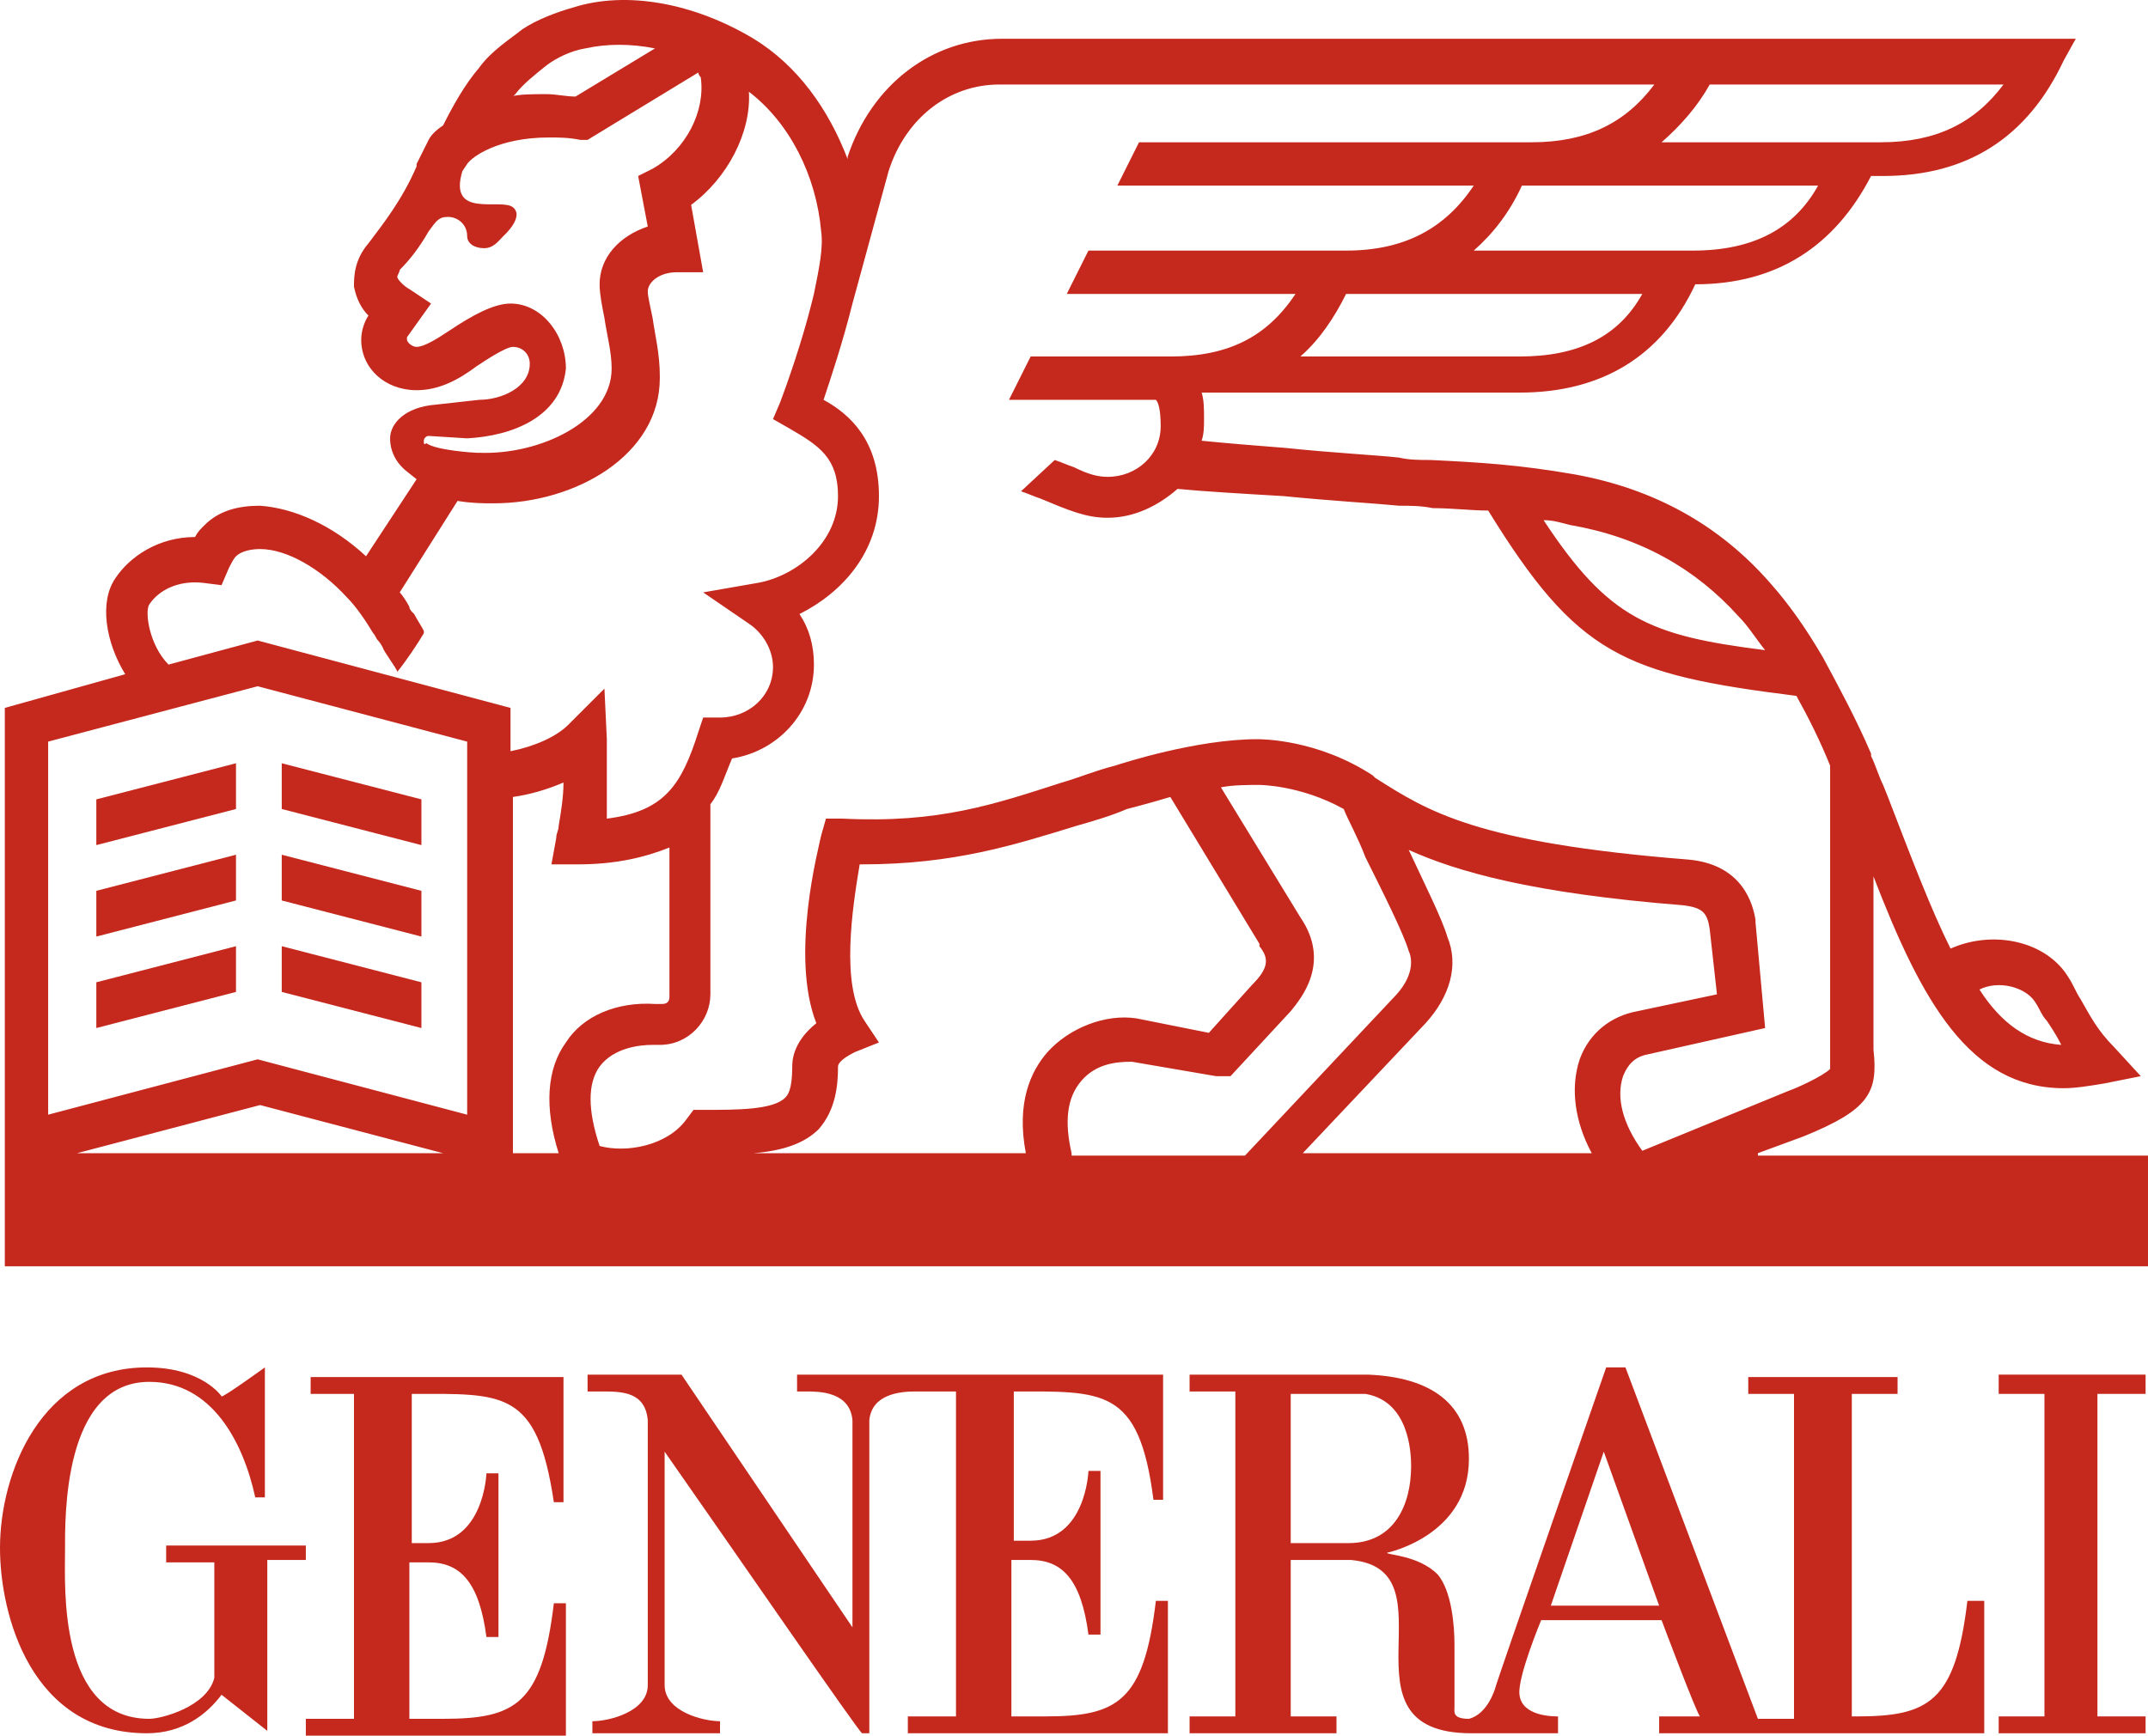
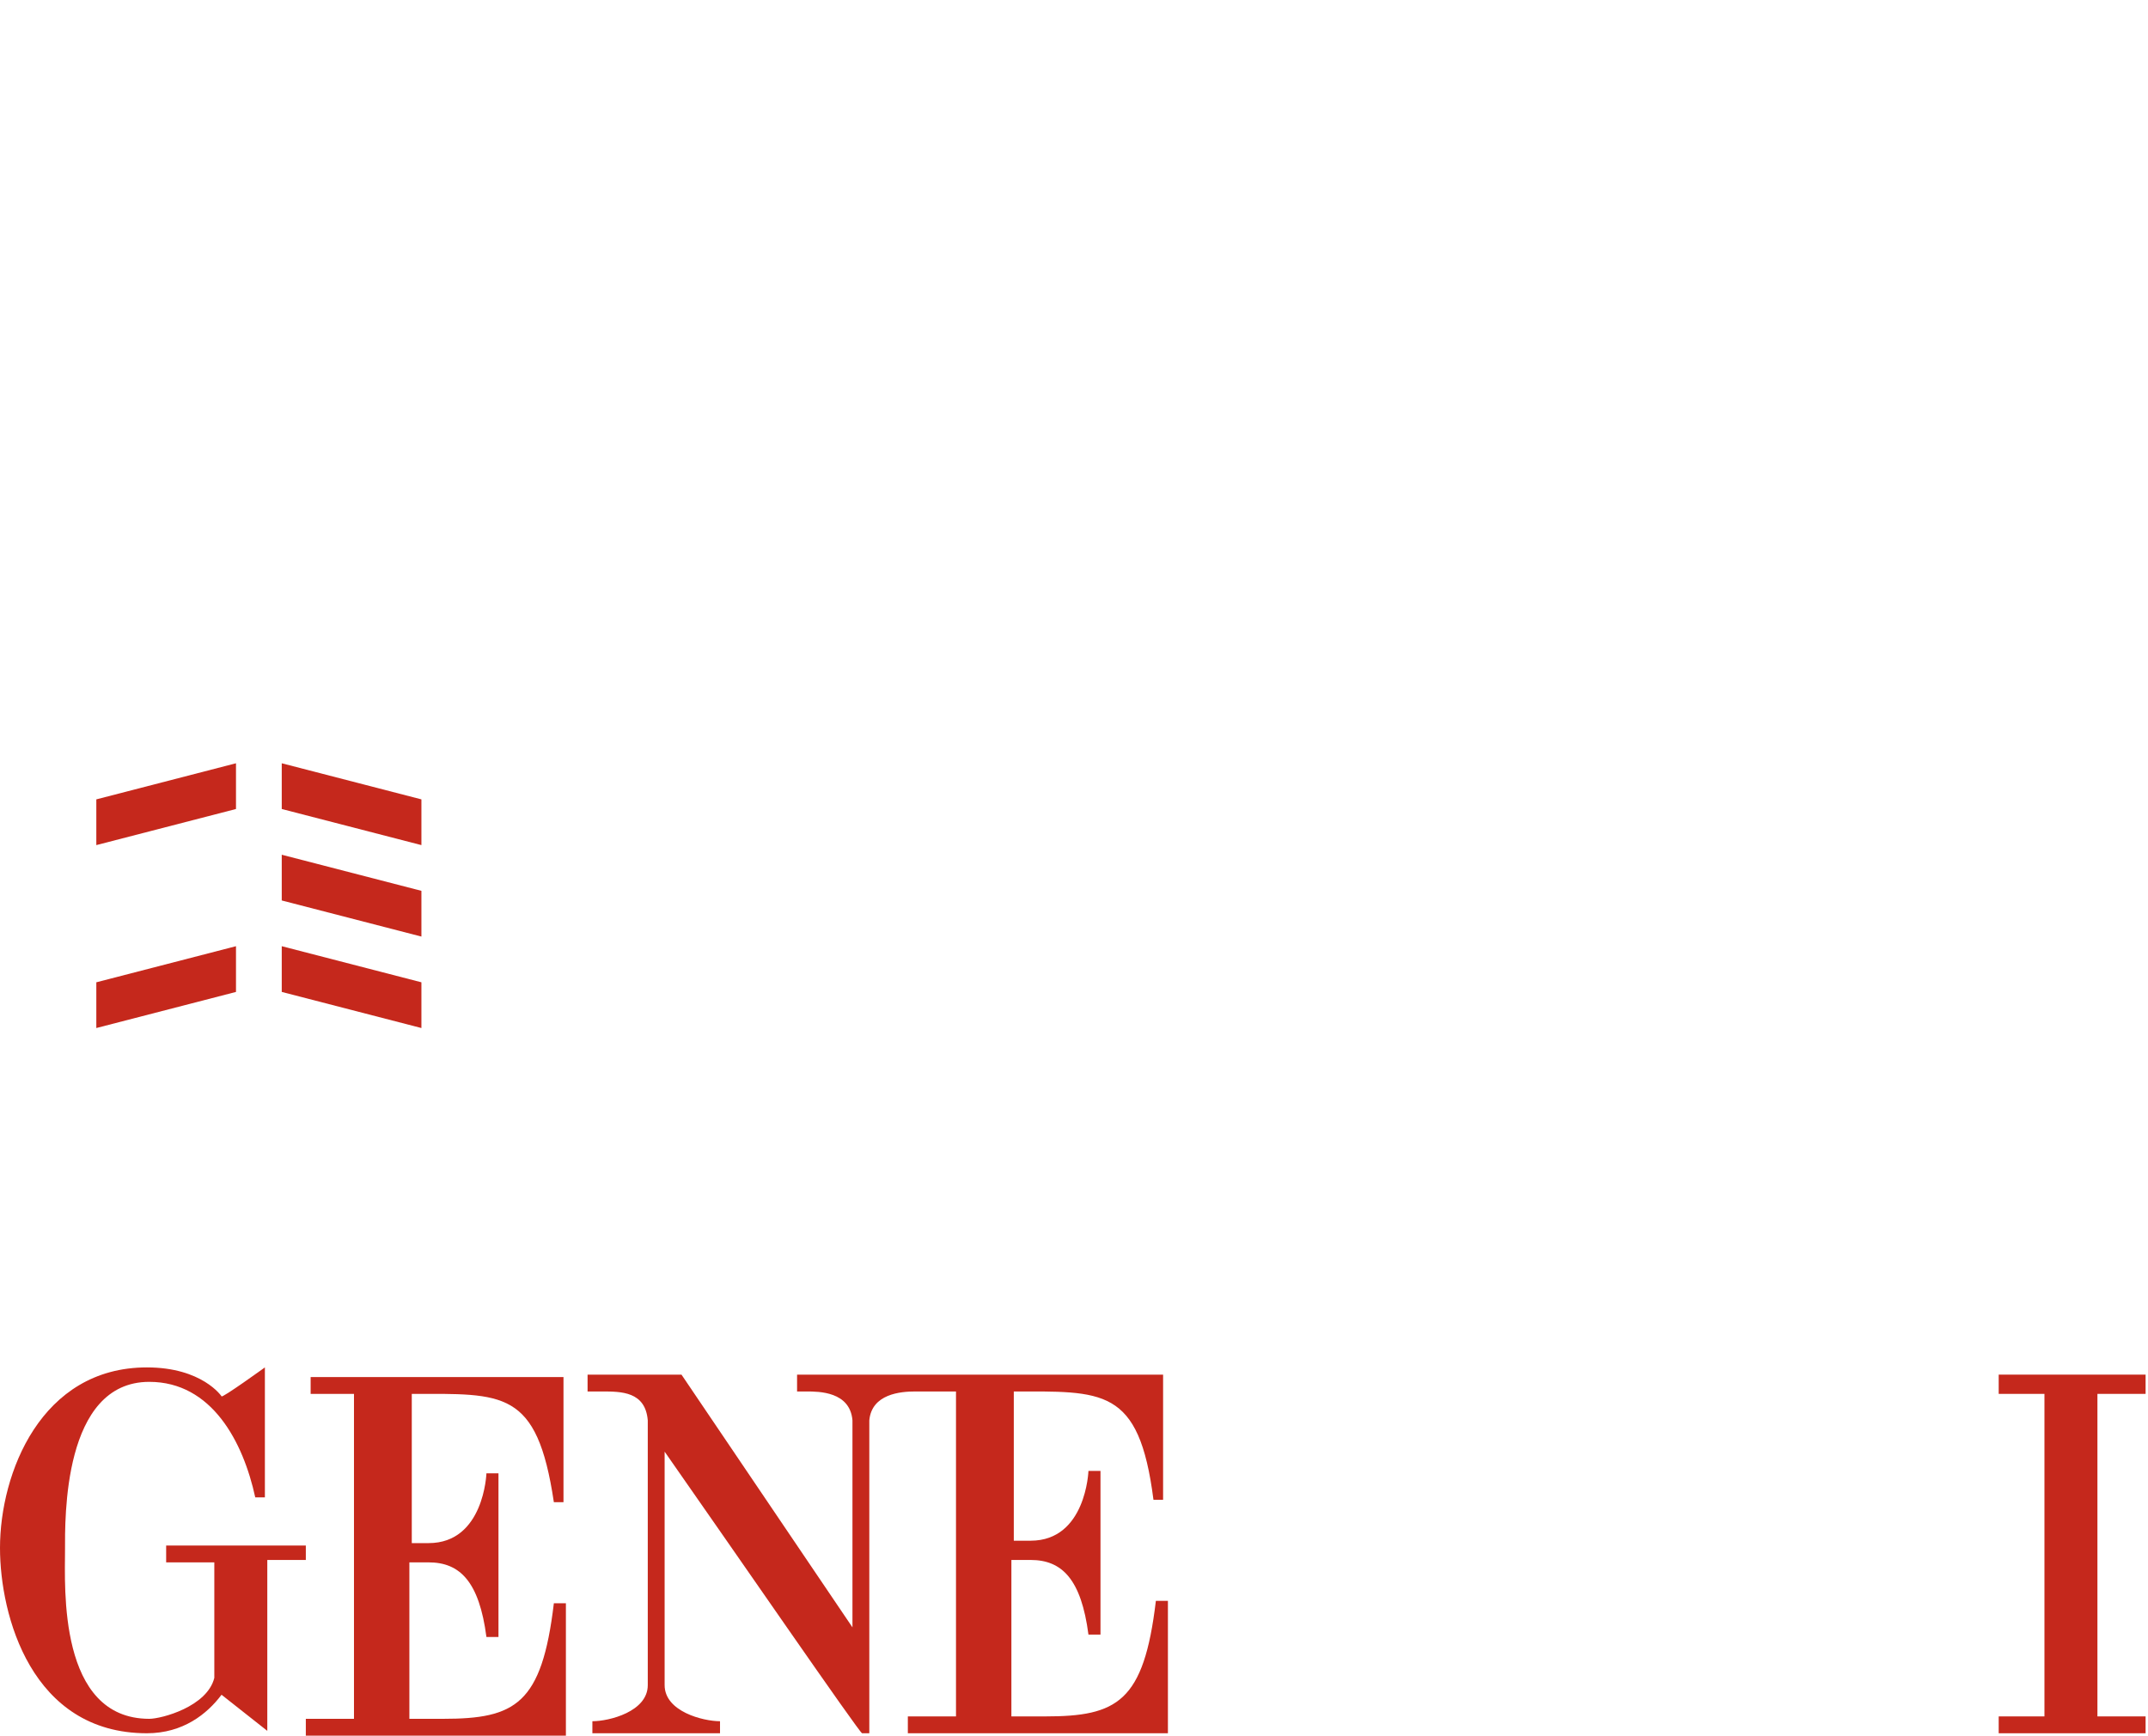
<svg xmlns="http://www.w3.org/2000/svg" width="558" height="451" viewBox="0 0 558 451" fill="none">
  <g clip-path="url(#clip0_38_266)">
    <path d="M106.971 400.341V362.19C130.742 362.19 139.5 360.939 143.879 390.334H146.381V357.812H80.697V362.19H91.957V446.622H79.446V451H147.007V416.602H143.879C140.751 442.87 133.87 446.622 115.103 446.622H106.345V405.97H111.35C119.482 405.97 124.487 410.973 126.363 425.358H129.491V382.829H126.363C126.363 382.829 125.738 400.966 111.35 400.966H106.971V400.341Z" fill="#C5281C" />
    <path d="M80.072 401.592H43.164V405.97H55.675V435.99C53.798 443.495 41.913 446.622 38.785 446.622C15.014 446.622 16.89 412.224 16.89 402.843C16.89 394.712 16.265 359.063 38.785 359.063C55.049 359.063 63.182 374.699 66.309 389.083H68.812C68.812 383.455 68.812 355.311 68.812 355.311C68.812 355.311 57.552 363.441 57.552 362.816C57.552 362.816 52.547 355.311 38.159 355.311C10.634 355.311 0 382.829 0 402.217C0 419.729 8.132 450.375 38.159 450.375C47.543 450.375 53.798 445.371 57.552 440.368L69.437 449.749V405.344H79.446V401.592H80.072Z" fill="#C5281C" />
-     <path d="M511.083 415.976C507.955 442.244 501.074 445.997 482.307 445.997H481.056V362.19H492.942V357.812H454.157V362.19H466.043V446.622H456.659L422.253 355.311H417.249C417.249 355.311 388.473 437.866 388.473 438.492C388.473 438.492 386.596 445.371 381.592 446.622C377.213 446.622 377.839 444.746 377.839 443.495V427.234C377.839 422.856 377.213 413.475 373.46 409.097C368.455 404.093 360.323 404.093 360.323 403.468C360.323 403.468 381.592 399.09 381.592 379.077C381.592 364.692 371.583 357.812 355.318 357.187H309.027V361.565H320.912V445.997H309.027V450.375H347.186V445.997H335.3V405.344H350.939C378.464 407.846 345.935 450.375 382.217 450.375H404.738V445.997C403.486 445.997 395.354 445.997 394.729 440.368C394.103 435.99 400.359 420.98 400.359 420.98H431.637C431.637 420.98 441.02 445.997 441.646 445.997H431.011V450.375H515.462V415.976H511.083ZM350.314 400.966H335.3V362.19H354.693C365.953 364.066 366.578 377.2 366.578 380.953C366.578 390.96 362.199 400.966 350.314 400.966ZM402.861 417.227L416.623 377.2L431.011 417.227H402.861Z" fill="#C5281C" />
    <path d="M262.735 361.565C286.507 361.565 295.89 360.314 299.643 389.709H302.146V357.187H207.06V361.565H209.563C212.691 361.565 220.823 361.565 221.448 369.07V422.856L177.034 357.187H152.637V361.565H156.39C161.395 361.565 167.65 361.565 168.276 369.07V437.866C168.276 444.746 158.267 447.247 153.888 447.247V450.375H187.043V447.247C182.664 447.247 172.655 444.746 172.655 437.866V377.2C190.17 402.217 223.325 450.375 223.951 450.375H225.827V369.07C226.453 362.19 233.96 361.565 237.713 361.565H248.347V445.997H235.836V450.375H303.397V415.976H300.269C297.141 442.244 290.26 445.997 271.493 445.997H262.735V405.344H267.74C275.872 405.344 280.877 410.348 282.753 424.732H285.881V382.204H282.753C282.753 382.204 282.128 400.341 267.74 400.341H263.361V361.565H262.735Z" fill="#C5281C" />
    <path d="M519.215 357.187V362.19H531.101V445.997H519.215V450.375H557.375V445.997H544.863V362.19H557.375V357.187H519.215Z" fill="#C5281C" />
-     <path d="M456.659 299.648L468.545 295.27C485.435 288.39 487.937 284.013 486.686 272.755V227.725C499.197 260.247 511.709 282.762 536.105 282.762C539.233 282.762 542.987 282.136 546.74 281.511L556.123 279.635L549.242 272.13C544.863 267.752 542.987 263.999 540.484 259.621C539.233 257.745 538.608 255.869 537.356 253.992C531.726 244.611 517.964 241.484 506.704 246.487C501.7 236.481 496.695 223.347 490.439 207.086L489.188 203.959C487.937 201.457 487.312 198.955 486.061 196.454V195.828C482.307 187.072 477.928 178.942 473.549 170.811C469.17 163.306 464.791 157.052 459.787 151.423C446.65 136.413 429.76 127.032 409.117 123.279C394.729 120.778 384.72 120.152 371.583 119.527C369.081 119.527 365.953 119.527 363.451 118.901C357.821 118.276 345.935 117.65 334.049 116.4C325.917 115.774 318.41 115.149 312.155 114.523C312.78 112.647 312.78 110.771 312.78 108.895C312.78 106.393 312.78 103.891 312.155 102.015H394.729C415.998 102.015 431.637 92.634 440.395 73.871C461.664 73.871 476.677 63.864 486.061 45.727H489.188C511.083 45.727 526.722 35.72 536.105 15.707L539.233 10.078H260.233C242.092 10.078 226.453 21.961 220.197 40.724V41.349C215.193 28.215 207.061 16.958 195.8 10.078C180.161 0.697 162.646 -2.43 148.883 1.948C144.504 3.198 139.5 5.075 135.747 7.576C132.619 10.078 127.614 13.205 124.487 17.583C120.733 21.961 117.605 27.59 115.103 32.593C113.226 33.844 111.975 35.095 111.35 36.346L108.222 42.6V43.225C104.469 51.981 99.464 58.236 95.711 63.239C91.957 67.617 91.957 71.995 91.957 74.496C92.583 77.624 93.834 80.125 95.711 82.001C94.46 83.878 93.834 86.379 93.834 88.256C93.834 95.761 100.09 101.39 108.222 101.39C113.852 101.39 118.856 98.888 123.861 95.135C125.738 93.885 131.368 90.132 133.244 90.132C135.747 90.132 137.623 92.008 137.623 94.51C137.623 100.764 130.117 103.891 124.487 103.891L113.226 105.142C105.094 105.767 101.341 110.145 101.341 113.898C101.341 117.651 103.217 120.152 104.469 121.403L105.094 122.028L108.222 124.53L95.085 144.544C86.327 136.413 76.318 132.035 67.561 131.41C61.931 131.41 56.926 132.661 53.173 136.413C51.922 137.664 51.296 138.289 50.67 139.54C41.287 139.54 33.78 144.544 30.027 150.172C25.648 156.427 27.525 167.059 32.529 175.189L1.251 183.945V329.043H558V300.274H456.659V299.648ZM528.599 260.247C529.85 262.123 530.475 263.999 531.726 265.25C532.978 267.126 534.229 269.002 535.48 271.504C526.722 270.879 519.841 265.875 514.211 257.119C519.215 254.618 526.096 256.494 528.599 260.247ZM407.865 136.413C426.007 139.54 440.395 147.671 451.655 160.179C454.157 162.681 456.034 165.808 458.536 168.935C428.509 165.183 417.874 160.805 400.984 135.162C403.487 135.162 405.363 135.788 407.865 136.413M394.729 92.634H337.803C342.807 88.256 346.561 82.627 349.688 76.373H426.632C420.377 87.63 409.742 92.634 394.729 92.634M439.769 65.115H382.843C387.848 60.737 392.226 55.108 395.354 48.229H472.298C466.043 59.486 455.408 65.115 439.769 65.115M444.148 21.961H520.466C512.96 31.968 502.951 36.971 488.563 36.971H431.637C436.641 32.593 441.02 27.59 444.148 21.961M133.87 24.463C135.747 21.961 138.874 19.459 142.002 16.958C144.504 15.081 148.258 13.205 152.011 12.58C157.641 11.329 163.897 11.329 170.152 12.58L149.509 25.088C147.007 25.088 144.504 24.463 142.002 24.463C138.249 24.463 135.121 24.463 132.619 25.088C133.244 25.088 133.244 25.088 133.87 24.463M110.099 114.523C110.099 113.898 110.724 113.273 111.35 113.273L121.359 113.898C133.244 113.273 145.756 108.269 147.007 95.761C147.007 87.005 140.751 78.874 132.619 78.874C128.24 78.874 122.61 82.001 116.98 85.754C113.226 88.256 110.099 90.132 108.222 90.132C106.971 90.132 105.72 88.881 105.72 88.256C105.72 88.256 105.72 88.256 105.72 87.63L111.975 78.874L106.345 75.122C105.094 74.496 103.217 72.62 103.217 71.995C103.217 71.369 103.843 70.744 103.843 70.118C106.345 67.617 108.848 64.49 111.35 60.112C113.226 57.61 113.852 56.359 116.354 56.359C118.856 56.359 121.359 58.236 121.359 61.363C121.359 63.239 123.235 64.49 125.738 64.49C128.24 64.49 129.491 62.613 130.742 61.363C130.742 61.363 136.372 56.359 133.244 53.858C130.117 51.356 116.354 56.985 120.108 44.476L121.359 42.6C122.61 40.724 129.491 35.72 142.628 35.72C145.13 35.72 147.632 35.72 150.76 36.346H152.637L181.413 18.834C181.413 19.459 182.038 20.085 182.038 20.085C183.289 28.841 178.285 38.847 169.527 43.851L165.774 45.727L168.276 58.861C160.769 61.363 155.765 66.991 155.765 73.871C155.765 76.373 156.39 79.5 157.016 82.627C157.641 87.005 158.892 91.383 158.892 95.761C158.892 109.52 140.126 118.276 124.487 117.651H123.861C123.235 117.651 113.226 117.025 110.724 115.149C110.099 115.774 110.099 115.149 110.099 114.523M38.785 157.052C41.287 153.3 46.291 150.798 52.547 151.423L57.551 152.049L59.428 147.671C60.054 146.42 60.679 145.169 61.305 144.544C62.556 143.293 65.058 142.667 67.561 142.667C74.442 142.667 83.2 147.671 90.081 155.176C92.583 157.677 95.085 161.43 96.962 164.557C97.587 165.183 97.587 165.808 98.213 166.433C98.838 167.059 99.464 168.31 99.464 168.31C99.464 168.935 103.217 173.938 103.217 174.564C105.72 171.437 108.222 167.684 110.099 164.557V163.932C109.473 162.681 108.222 160.805 107.596 159.554L106.971 158.928C106.971 158.928 106.345 158.303 106.345 157.677C105.72 156.427 104.469 154.55 103.843 153.925L118.856 130.159C122.61 130.784 125.738 130.784 127.614 130.784H128.24C149.509 130.784 171.404 118.276 171.404 98.262V97.637C171.404 92.008 170.152 87.005 169.527 82.627C168.901 79.5 168.276 76.998 168.276 75.747C168.276 73.246 171.404 70.744 175.782 70.744H182.664L179.536 53.232C188.919 46.352 195.175 34.469 194.549 23.837C205.184 31.968 212.065 45.727 213.316 60.112C213.942 64.49 212.691 70.118 211.439 76.373L210.814 78.874C208.312 88.881 204.558 99.513 202.682 104.517L200.805 108.895L205.184 111.396C212.691 115.774 217.695 118.901 217.695 128.908C217.695 140.791 207.061 149.547 197.052 151.423L182.664 153.925L194.549 162.055C198.303 164.557 200.805 168.935 200.805 173.313C200.805 180.818 194.549 186.447 187.043 186.447H182.664L181.413 190.199C177.034 203.959 172.655 210.838 157.641 212.715C157.641 208.337 157.641 203.959 157.641 198.33C157.641 197.079 157.641 193.326 157.641 192.076L157.016 178.942L147.632 188.323C144.504 191.45 138.874 193.952 132.619 195.203V183.945L66.935 166.433L43.789 172.688C38.785 167.684 37.534 158.928 38.785 157.052ZM20.018 299.648L67.561 287.14L115.103 299.648H20.018ZM121.359 289.641L66.935 275.257L12.511 289.641V192.701L66.935 178.316L121.359 192.701V289.641ZM147.007 270.879C142.002 277.758 141.377 287.765 145.13 299.648H133.244V207.086C137.623 206.46 142.002 205.209 146.381 203.333C146.381 207.086 145.756 210.838 145.13 214.591C145.13 215.842 144.504 216.467 144.504 217.718L143.253 224.598H150.135C160.143 224.598 167.65 222.721 173.906 220.22V258.996C173.906 260.247 173.28 260.872 172.029 260.872H170.152C160.143 260.247 151.386 263.999 147.007 270.879M272.119 273.38C267.74 278.384 263.987 286.514 266.489 299.648H195.8C203.307 299.023 208.937 297.146 212.691 293.394C217.069 288.39 217.695 282.136 217.695 277.133C217.695 276.507 218.321 275.257 222.074 273.38L228.33 270.879L224.576 265.25C218.321 255.869 221.448 235.855 223.325 224.598H223.951C247.722 224.598 263.361 219.594 279.626 214.591C284.004 213.34 288.383 212.089 292.762 210.213C292.762 210.213 297.767 208.962 304.022 207.086L327.168 245.236V245.862C329.67 248.989 329.67 251.491 325.291 255.869L314.031 268.377L295.265 264.624C287.132 263.374 277.749 267.126 272.119 273.38M278.374 299.648C276.498 291.518 277.123 285.263 280.877 280.885C284.63 276.507 289.635 275.882 294.013 275.882L315.908 279.635H316.534H319.661L335.3 262.748C337.803 259.621 345.935 250.24 337.803 238.357L317.159 204.584C320.287 203.959 324.04 203.959 327.168 203.959C327.168 203.959 337.803 203.959 349.063 210.213C350.314 213.34 352.816 217.718 354.693 222.721C359.072 231.477 364.702 242.735 365.953 247.113C366.578 248.364 367.83 252.741 362.825 258.37L323.415 300.274H278.374V299.648ZM413.496 299.648H338.428L370.332 265.875C376.587 258.996 379.09 250.865 375.962 243.36C374.711 238.982 370.332 230.226 365.953 220.845C378.464 226.474 397.856 232.103 437.267 235.23C442.271 235.855 443.522 237.106 444.148 241.484L446.025 258.37L425.381 262.748C418.5 263.999 412.87 268.377 410.368 275.257C407.865 282.762 409.117 291.518 413.496 299.648M421.628 279.635C422.879 276.507 424.756 274.631 427.883 274.006L458.536 267.126L456.034 239.608V238.982C455.408 235.23 452.906 224.598 438.518 223.347C383.469 218.969 370.957 210.838 357.195 202.082L356.569 201.457C342.182 192.076 327.794 192.076 326.543 192.076C310.904 192.076 291.511 198.33 289.635 198.955C284.63 200.206 280.251 202.082 275.872 203.333C258.357 208.962 243.969 213.965 218.946 212.715H214.567L213.316 217.092C212.691 220.22 205.184 248.364 212.065 265.875C205.809 270.879 205.809 275.882 205.809 277.133C205.809 283.387 204.558 284.638 203.933 285.263C200.805 288.39 191.422 288.39 183.289 288.39H180.161L178.285 290.892C173.28 297.772 162.646 299.648 155.765 297.772C152.637 288.39 152.637 281.511 155.765 277.133C159.518 272.13 166.399 271.504 169.527 271.504H171.404C178.91 271.504 184.54 265.25 184.54 258.37V208.962C187.043 205.835 188.294 201.457 190.17 197.079C202.056 195.203 211.439 185.196 211.439 172.688C211.439 167.684 210.188 163.306 207.686 159.554C218.946 153.925 228.33 143.293 228.33 128.908C228.33 114.523 220.823 107.644 213.942 103.891C215.818 98.262 218.946 88.881 221.448 78.874L230.832 44.476C235.211 30.717 246.471 21.961 259.608 21.961H429.76C422.253 31.968 412.244 36.971 397.857 36.971H295.89L290.26 48.229H382.843C375.336 59.486 364.702 65.115 349.688 65.115H282.753L277.123 76.373H336.552C329.045 87.63 319.036 92.634 304.022 92.634H267.74L262.11 103.891H300.269C300.895 104.517 301.52 106.393 301.52 110.771C301.52 118.276 295.265 123.905 287.758 123.905C285.256 123.905 282.753 123.279 279 121.403C277.123 120.778 275.872 120.152 273.995 119.527L265.238 127.657C267.114 128.283 268.365 128.908 270.242 129.534C277.749 132.661 282.128 134.537 287.758 134.537C294.639 134.537 300.895 131.41 305.899 127.032C312.155 127.657 322.789 128.283 333.424 128.908C345.935 130.159 357.195 130.784 363.451 131.41C366.578 131.41 369.081 131.41 372.209 132.035C377.213 132.035 382.217 132.661 386.596 132.661C409.742 170.186 421.628 175.189 466.668 180.818C469.796 186.447 472.924 192.701 475.426 198.955V272.13V272.755C475.426 275.882 475.426 277.133 475.426 277.758C473.549 279.635 466.668 282.762 464.791 283.387L426.632 299.023C421.628 292.143 419.751 285.263 421.628 279.635" fill="#C5281C" />
    <path d="M73.191 210.213L109.473 219.594V207.711L73.191 198.33V210.213Z" fill="#C5281C" />
    <path d="M61.305 198.33L25.022 207.711V219.594L61.305 210.213V198.33Z" fill="#C5281C" />
-     <path d="M61.305 222.096L25.022 231.477V243.36L61.305 233.979V222.096Z" fill="#C5281C" />
    <path d="M73.191 233.979L109.473 243.36V231.477L73.191 222.096V233.979Z" fill="#C5281C" />
    <path d="M73.191 257.745L109.473 267.126V255.243L73.191 245.862V257.745Z" fill="#C5281C" />
    <path d="M61.305 245.862L25.022 255.243V267.126L61.305 257.745V245.862Z" fill="#C5281C" />
  </g>
  <defs>
    <clipPath id="clip0_38_266">
      <rect width="558" height="451" fill="white" />
    </clipPath>
  </defs>
</svg>